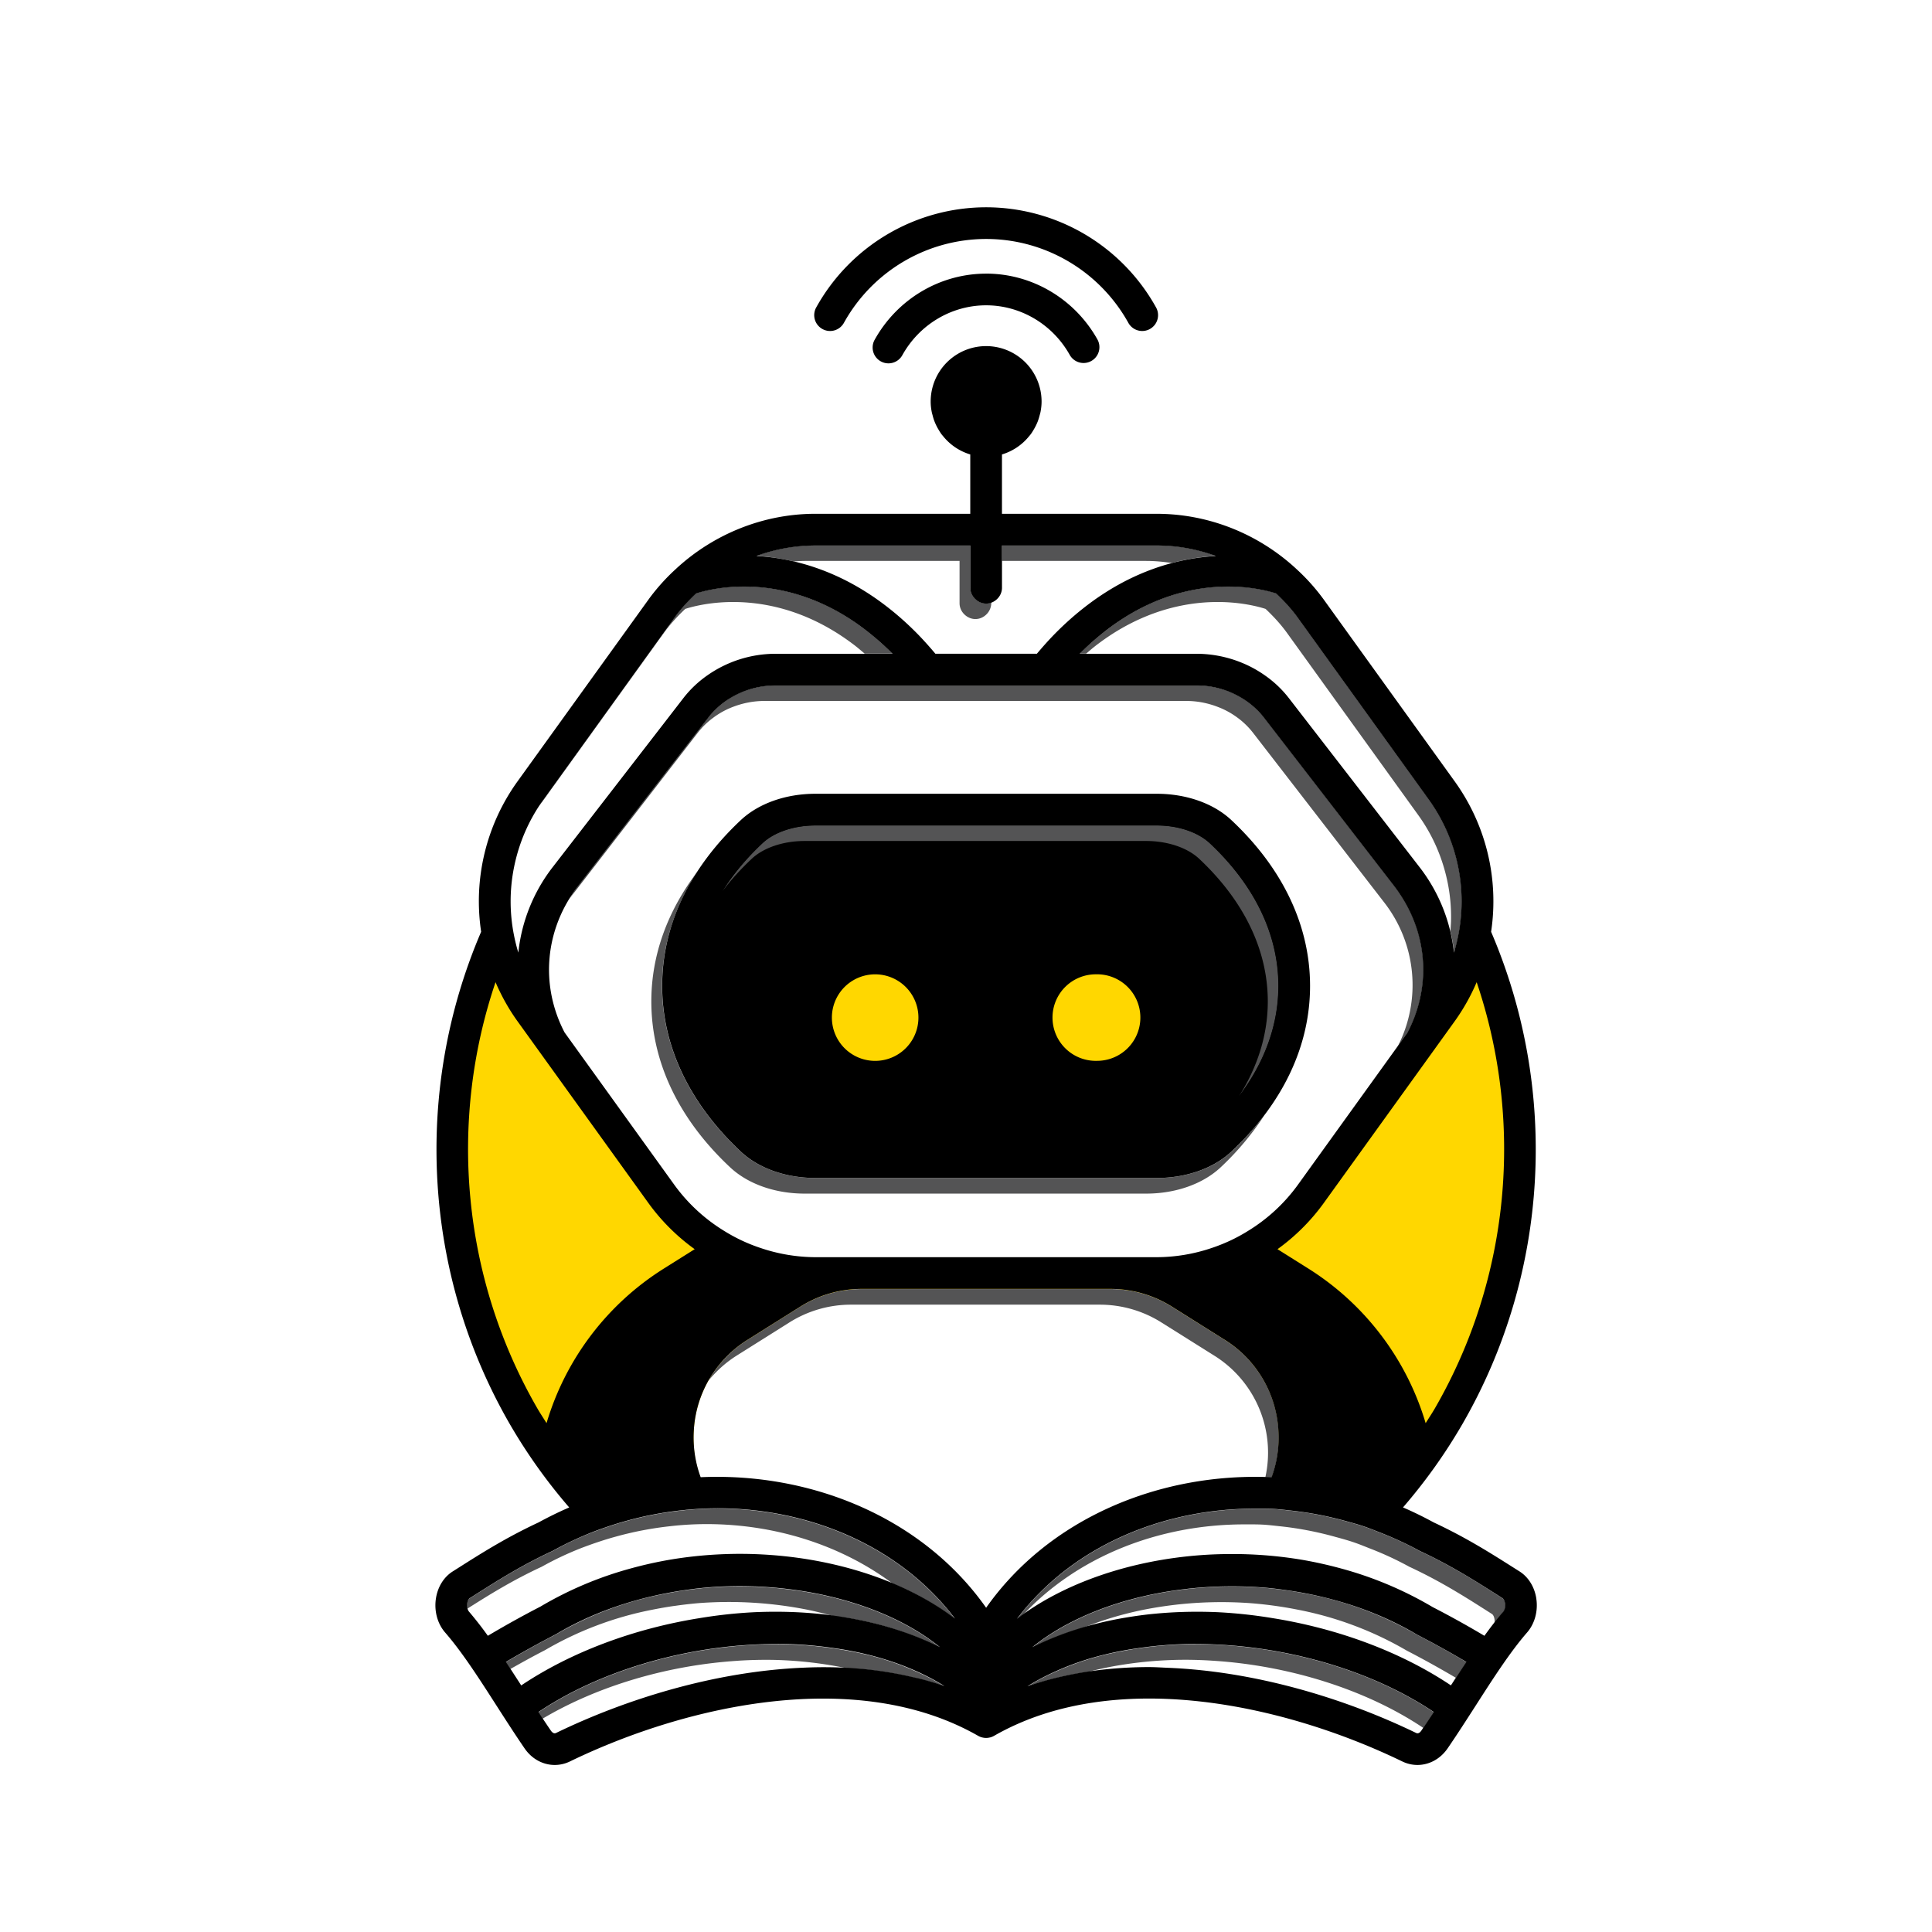
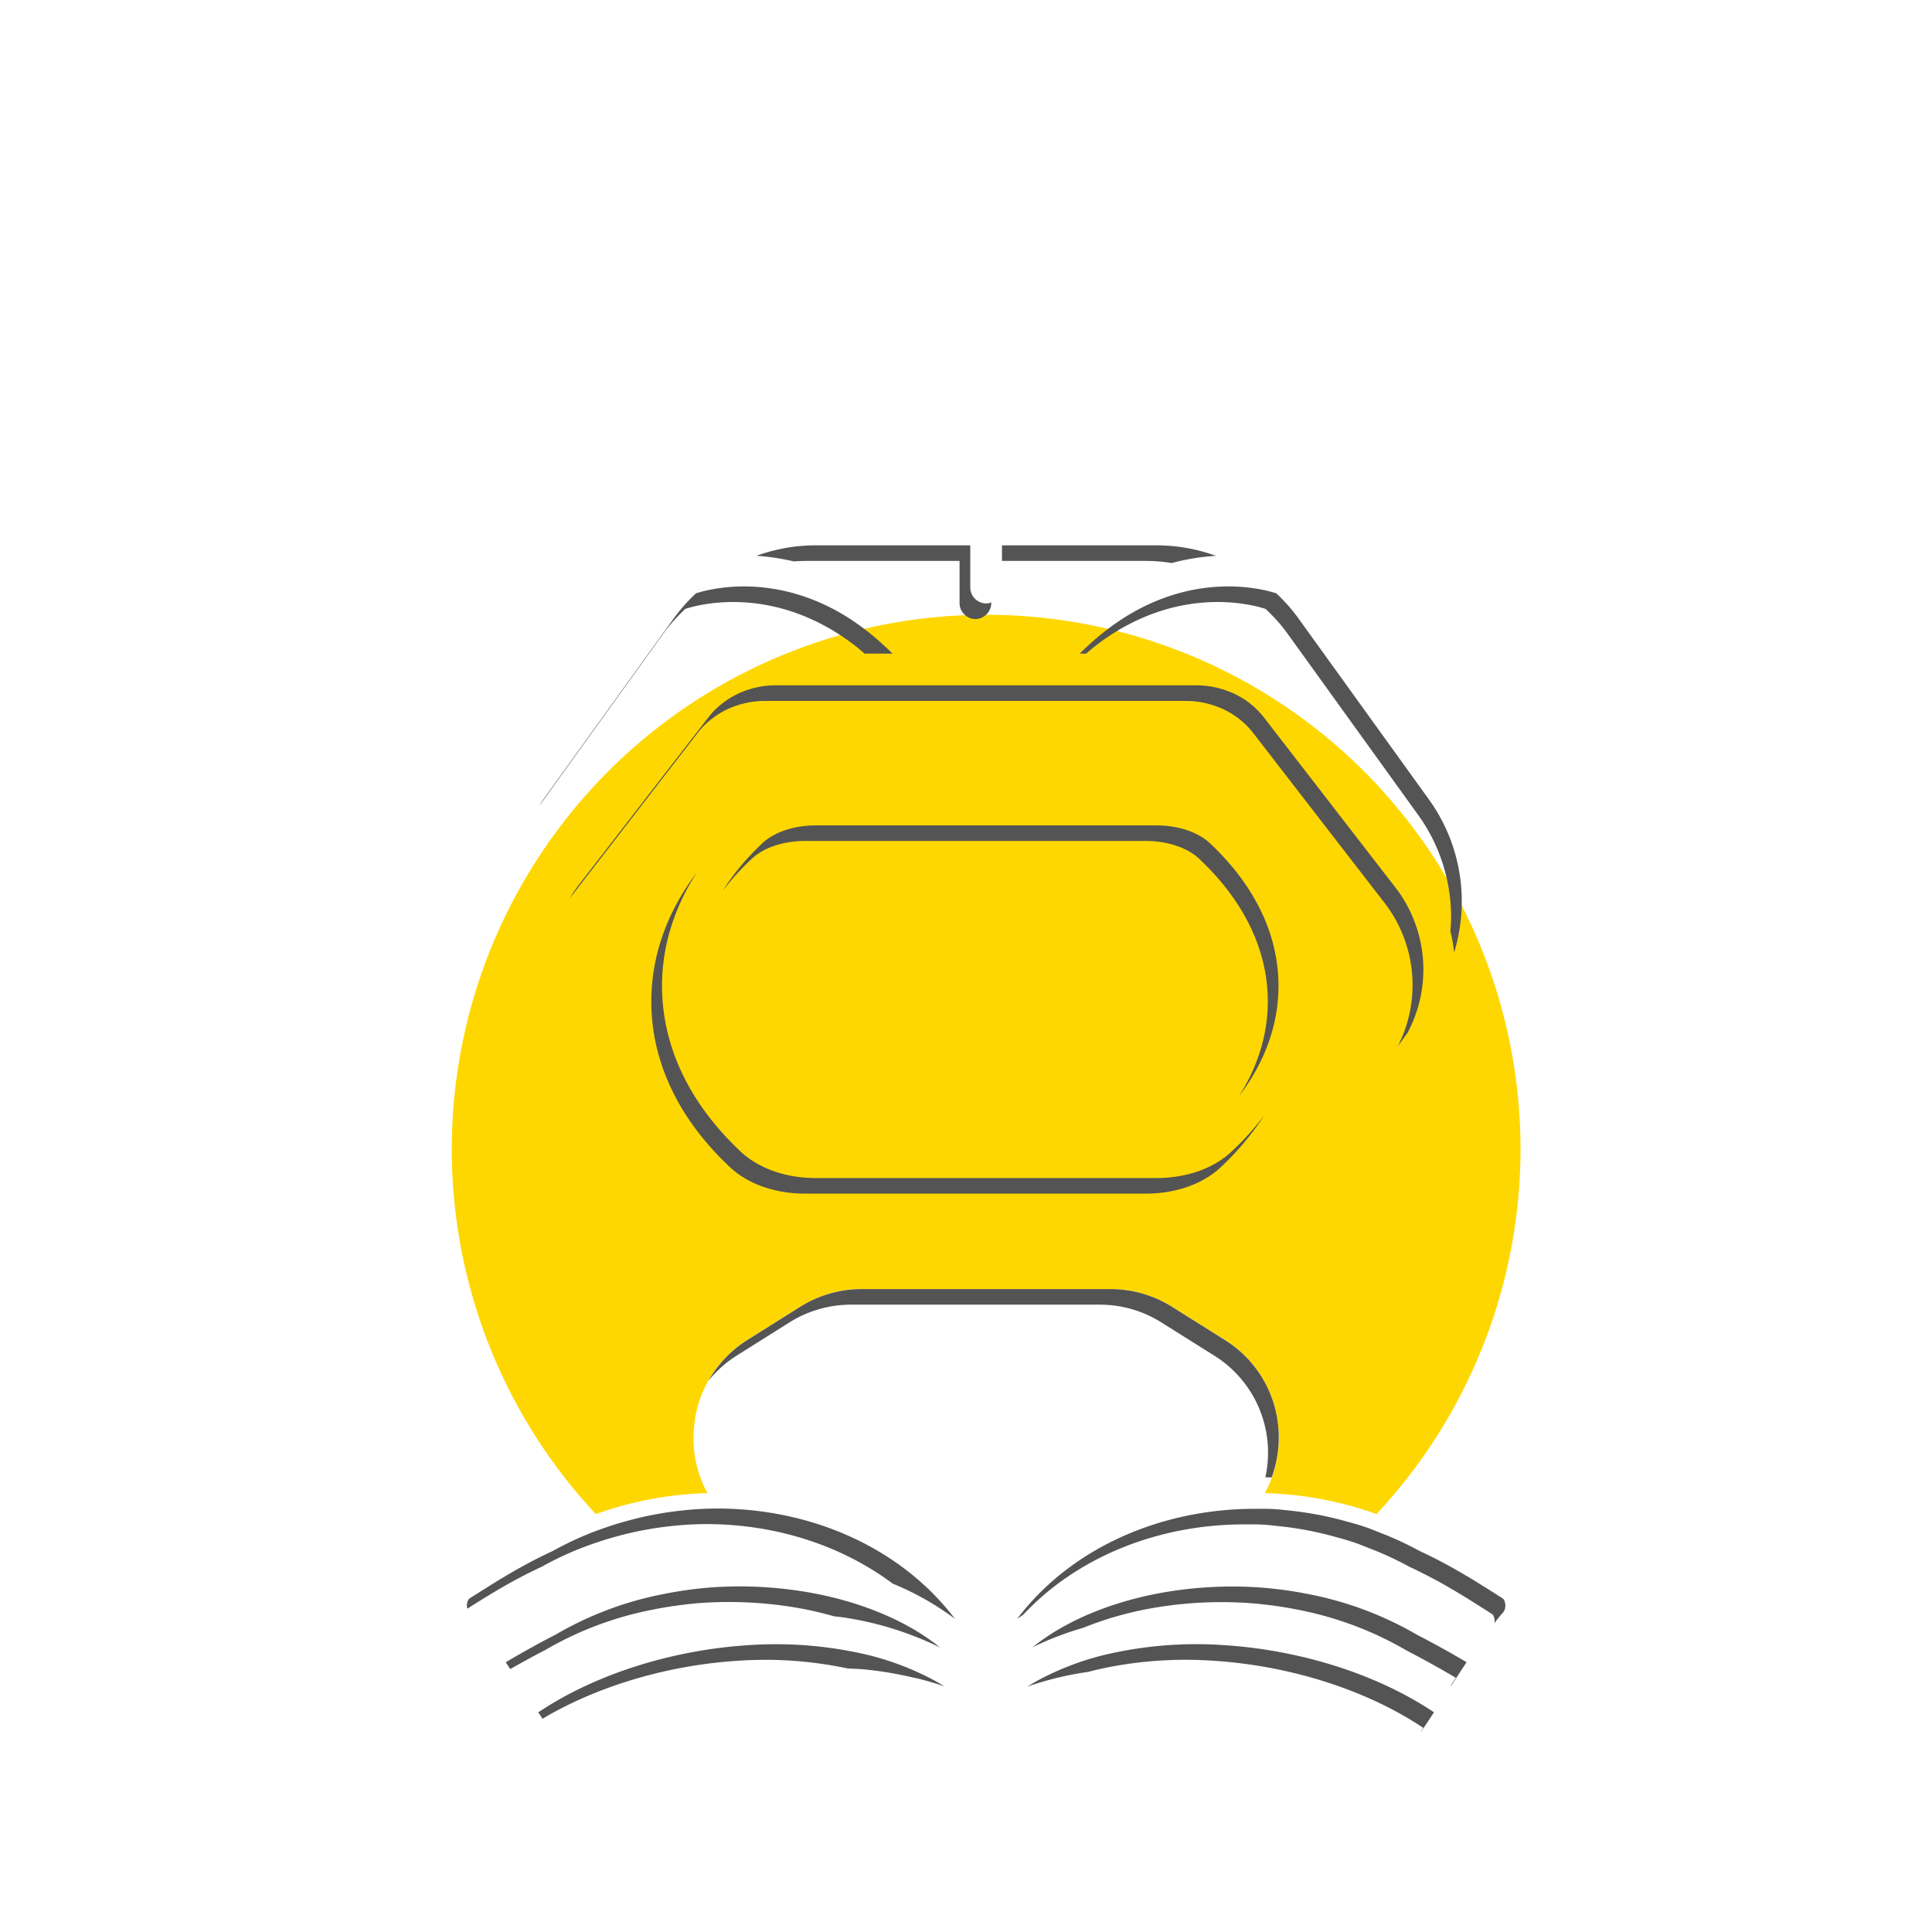
<svg xmlns="http://www.w3.org/2000/svg" data-bbox="0 0 49 49" viewBox="0 0 48 48" height="48" width="48" data-type="ugc">
  <g>
    <path paint-order="stroke" fill="#ffffff" d="M49 0v49H0V0z" />
    <g paint-order="stroke">
      <path d="M13.003 21.912a13.276 13.276 0 1 0 22.995 13.276 13.276 13.276 0 0 0-22.995-13.276" fill="#ffd700" />
      <path d="M31.765 35.545a2.85 2.85 0 0 0-1.34-2.26l-1.307-.82a2.87 2.87 0 0 0-1.53-.44h-6.177a2.87 2.87 0 0 0-1.53.44l-1.305.82a2.84 2.84 0 0 0-1.34 2.26 2.84 2.84 0 0 0 1.053 2.405l3.183 2.592a4.81 4.81 0 0 0 6.056 0l3.182-2.592a2.84 2.84 0 0 0 1.055-2.405" fill="#ffffff" />
      <path d="M37.548 39.38c-.62-.39-1.254-.804-2.103-1.199-3.877-2.137-8.918-1.031-10.945 2.487-2.027-3.518-7.068-4.624-10.945-2.487-.849.395-1.484.808-2.103 1.2-.278.176-.333.66-.101.925.669.77 1.316 1.916 2.003 2.917.158.23.409.3.631.192 3.399-1.645 7.604-2.287 10.515-.622 2.91-1.665 7.116-1.023 10.514.622.223.108.474.038.632-.192.687-1 1.334-2.147 2.003-2.917.231-.266.176-.75-.101-.925" fill="#ffffff" />
-       <path d="m16.434 15.114-3.258 4.524a4.71 4.71 0 0 0 0 5.51l3.258 4.524a4.71 4.71 0 0 0 3.825 1.96h8.481a4.71 4.71 0 0 0 3.825-1.96l3.26-4.524a4.71 4.71 0 0 0 0-5.51l-3.26-4.524a4.71 4.71 0 0 0-3.825-1.96h-8.48a4.71 4.71 0 0 0-3.826 1.96" fill="#ffffff" />
      <g transform="translate(24.5 24.493)scale(.387)">
        <linearGradient y2="23" x2="19.779" y1="0" x1="19.779" gradientTransform="translate(30.22 38.667)" gradientUnits="userSpaceOnUse" id="11f677f2-9d3c-4335-be5a-4d3c95840d93">
          <stop offset="0%" stop-color="#000000" />
          <stop offset="100%" stop-color="#000000" />
        </linearGradient>
-         <path d="M65.054 40.088c-.95-.892-2.477-1.42-4.103-1.42H39.045c-1.625 0-3.15.528-4.1 1.419l-.002.002c-6.298 5.91-6.298 13.879 0 19.788l.002.002c.95.891 2.475 1.42 4.1 1.42h21.908c1.624 0 3.15-.528 4.099-1.42l.002-.001c6.3-5.91 6.3-13.88 0-19.79" transform="translate(-49.999 -49.983)" fill="url(#11f677f2-9d3c-4335-be5a-4d3c95840d93)" />
      </g>
      <path d="M21.743 24.207a1.075 1.075 0 1 0 0 2.15 1.075 1.075 0 0 0 0-2.15m5.514 0a1.075 1.075 0 1 0 0 2.149 1.075 1.075 0 0 0 0-2.15" fill="#ffd700" />
      <path d="M19.993 13.936h3.847v1.05c0 .116.052.218.132.29.07.063.16.104.262.104s.192-.041.261-.104a.4.4 0 0 0 .133-.29v-.019a.4.4 0 0 1-.128.026.4.4 0 0 1-.262-.104.4.4 0 0 1-.132-.29v-1.05H20.26c-.506 0-1.002.091-1.468.26.288.017.601.063.93.139q.135-.01.272-.012m12.524 25.671a10 10 0 0 0-1.164-.163 10 10 0 0 0-1.904.041q-.393.046-.773.122c-1.198.242-2.26.701-3.027 1.322.402-.201.83-.361 1.273-.491.461-.186.96-.337 1.488-.444q.378-.075.773-.122a10 10 0 0 1 1.904-.04 10 10 0 0 1 1.164.162 8.6 8.6 0 0 1 2.701 1.016q.608.315 1.217.674l-.124.19.01.007a54 54 0 0 1 .38-.584q-.608-.361-1.217-.674a8.6 8.6 0 0 0-2.701-1.016M17.025 15.128c.354-.114 1.957-.533 3.755.59a6 6 0 0 1 .432.299c.09.068.18.146.271.223h.691a7 7 0 0 0-.311-.294 6 6 0 0 0-.385-.317 6 6 0 0 0-.432-.3c-1.798-1.12-3.4-.702-3.755-.588a4.3 4.3 0 0 0-.537.603l-3.259 4.524c-.037.052-.067.106-.101.159l3.094-4.296c.159-.22.342-.418.537-.603m11.45 14.527c.735 0 1.412-.239 1.856-.657a7 7 0 0 0 1.084-1.294 7 7 0 0 1-.818.907c-.444.418-1.121.657-1.856.657h-8.482c-.736 0-1.413-.24-1.857-.657-1.278-1.199-1.954-2.623-1.954-4.118 0-.988.301-1.943.87-2.825-.745.985-1.136 2.078-1.136 3.212 0 1.495.676 2.92 1.954 4.118.444.418 1.12.657 1.857.657zm8.878 10.393c.037-.044.055-.127.043-.206-.01-.073-.041-.116-.06-.128l-.13-.083c-.57-.362-1.161-.737-1.927-1.093l-.024-.012a8 8 0 0 0-.966-.446c-.13-.052-.262-.106-.394-.15-.146-.05-.293-.09-.44-.13a8.5 8.5 0 0 0-1.375-.266c-.148-.015-.295-.034-.442-.042-.158-.008-.316-.006-.474-.006-2.332.004-4.558.97-5.895 2.737.049-.037.104-.07.154-.107 1.357-1.45 3.371-2.239 5.475-2.243.158 0 .315-.002.474.006.147.008.294.027.441.042q.692.074 1.376.266c.147.04.294.08.44.13.132.044.263.098.394.15a8 8 0 0 1 .99.458c.766.356 1.357.73 1.927 1.093l.13.083c.019.012.05.055.06.128a.3.3 0 0 1-.002.094 7 7 0 0 1 .225-.275m-12.46-26.112h3.581c.216 0 .428.02.638.052a5.5 5.5 0 0 1 1.098-.178 4.3 4.3 0 0 0-1.47-.261h-3.846zM34.97 25.66a3.34 3.34 0 0 0-.327-3.644l-3.252-4.205a2 2 0 0 0-.382-.369 2 2 0 0 0-.487-.266 2.2 2.2 0 0 0-.783-.149h-10.48c-.27 0-.533.053-.776.146a2 2 0 0 0-.5.275c-.14.104-.268.225-.374.363l-3.253 4.206a4 4 0 0 0-.21.314l3.196-4.133q.162-.207.374-.363a2 2 0 0 1 .5-.275c.244-.093.507-.145.777-.145h10.48c.273 0 .538.053.783.148a2 2 0 0 1 .487.266q.216.158.382.369l3.252 4.206a3.34 3.34 0 0 1 .347 3.598zm-7.448-10.03a6 6 0 0 0-.385.316 7 7 0 0 0-.312.294h.159c.09-.077.181-.155.271-.223a6 6 0 0 1 .433-.3c1.799-1.122 3.402-.703 3.755-.589.195.185.378.382.537.603l3.259 4.524c.37.513.61 1.087.729 1.68a4.3 4.3 0 0 1 .082.962q-.005.117-.016.235a4 4 0 0 1 .093.535 4 4 0 0 0 .105-.42 4.3 4.3 0 0 0 .084-.737 4.3 4.3 0 0 0-.082-.962 4.3 4.3 0 0 0-.729-1.68l-3.26-4.524a4.3 4.3 0 0 0-.536-.603c-.352-.114-1.956-.533-3.755.589a6 6 0 0 0-.432.3m7.8 27.37a26 26 0 0 0 .305-.458c-1.407-.945-3.319-1.55-5.232-1.67a9.9 9.9 0 0 0-2.992.252 7 7 0 0 0-1.633.634 6 6 0 0 0-.242.144 8 8 0 0 1 1.522-.366l.088-.025q.421-.104.862-.168a10 10 0 0 1 2.13-.083c1.912.119 3.824.725 5.231 1.669l-.068.101c.01-.009.018-.016.028-.03M30.06 20.95c-.296-.278-.79-.443-1.32-.443h-8.48c-.53 0-1.023.165-1.318.442q-.599.564-.99 1.188.314-.415.724-.8c.295-.278.788-.443 1.318-.443h8.48c.53 0 1.024.165 1.32.443 1.114 1.046 1.704 2.271 1.704 3.543 0 .817-.246 1.614-.716 2.358.645-.85.982-1.784.982-2.745 0-1.272-.59-2.497-1.704-3.544M16.75 39.9q.313-.046.624-.072a10 10 0 0 1 2.68.164q.337.07.658.162c.112.015.226.026.338.045a8.2 8.2 0 0 1 2.303.731c-.768-.622-1.832-1.082-3.032-1.325a10 10 0 0 0-.774-.122 10 10 0 0 0-.695-.058 10 10 0 0 0-1.211.016 10 10 0 0 0-1.162.164 8.5 8.5 0 0 0-2.675 1.007c-.426.218-.831.446-1.24.686q.057.084.112.17c.283-.16.567-.318.862-.469a8.5 8.5 0 0 1 2.674-1.007q.269-.054.538-.093m1.589 1.361q.456-.029.91-.02a10 10 0 0 1 1.81.212c.151.008.303.012.454.028.386.038.766.104 1.14.19.08.019.163.034.244.056a8 8 0 0 1 .567.171q-.115-.071-.234-.138a7 7 0 0 0-1.634-.634 9.9 9.9 0 0 0-2.991-.252c-1.913.12-3.824.725-5.232 1.67l.106.158c1.364-.81 3.109-1.331 4.86-1.44m-.51-3.782h-.007a8 8 0 0 0-.904.052 8.5 8.5 0 0 0-1.377.266 8 8 0 0 0-.435.134 8 8 0 0 0-.4.144 8 8 0 0 0-.96.452l-.025.012c-.765.356-1.355.73-1.926 1.092l-.132.084c-.018.01-.049.055-.06.128a.3.3 0 0 0 .008.124c.546-.346 1.115-.701 1.844-1.04l.024-.013a8 8 0 0 1 .96-.452q.2-.077.4-.144a8 8 0 0 1 .435-.134 8.5 8.5 0 0 1 1.378-.266 8 8 0 0 1 .904-.052h.007c1.696.002 3.333.52 4.616 1.479a7 7 0 0 1 1.546.874c-1.339-1.764-3.563-2.738-5.896-2.74m13.766-.773a2.9 2.9 0 0 0 .17-1.16 2.84 2.84 0 0 0-1.34-2.258l-1.307-.821a2.87 2.87 0 0 0-1.53-.44h-6.177a2.87 2.87 0 0 0-1.53.44l-1.305.82a2.86 2.86 0 0 0-.972 1.013c.197-.24.431-.453.706-.625l1.305-.821a2.87 2.87 0 0 1 1.53-.44h6.177c.542 0 1.07.151 1.53.44l1.306.82a2.84 2.84 0 0 1 1.279 3.03z" fill="#545455" />
      <g transform="translate(24.5 24.5)scale(.387)">
        <linearGradient y2="100" x2="19.779" y1="0" x1="19.779" gradientTransform="translate(14.646)" gradientUnits="userSpaceOnUse" id="b4d5a753-eac7-47f2-aab7-cf064a046ed9">
          <stop offset="0%" stop-color="#000000" />
          <stop offset="100%" stop-color="#000000" />
        </linearGradient>
-         <path d="M39.487 7.813c.49.275 1.111.097 1.383-.395A10.45 10.45 0 0 1 50 2.034c3.787 0 7.285 2.063 9.13 5.384a1.017 1.017 0 0 0 1.78-.988A12.49 12.49 0 0 0 50 0a12.49 12.49 0 0 0-10.908 6.43 1.016 1.016 0 0 0 .395 1.383M50 4.26c-2.959 0-5.701 1.628-7.158 4.249a1.016 1.016 0 1 0 1.778.987C45.718 7.52 47.78 6.293 50 6.293c2.221 0 4.281 1.227 5.378 3.202a1.018 1.018 0 0 0 1.78-.987C55.702 5.887 52.96 4.258 50 4.258M85.324 89.33c-.112-.751-.505-1.389-1.08-1.755l-.333-.21c-1.524-.966-3.098-1.965-5.18-2.937a24 24 0 0 0-1.968-.962 35 35 0 0 0 3.814-5.352c5.593-9.686 6.198-21.454 1.842-31.602.5-3.328-.28-6.803-2.345-9.667L71.658 25.16a13 13 0 0 0-1.768-1.965q-.015-.016-.033-.032c-2.41-2.206-5.58-3.485-8.904-3.485h-9.936v-3.811a3.54 3.54 0 0 0 1.733-1.16q.058-.068.114-.137c.07-.095.13-.194.19-.296a3.5 3.5 0 0 0 .264-.537 4 4 0 0 0 .119-.384c.02-.074.042-.146.057-.223.04-.213.066-.432.066-.658a3.56 3.56 0 0 0-7.12 0c0 .226.025.445.066.658.014.077.037.149.057.223.033.131.07.26.119.384a3.5 3.5 0 0 0 .263.537c.06.102.121.201.191.296.035.048.075.09.113.137a3.54 3.54 0 0 0 1.733 1.16v3.81h-9.936c-3.322 0-6.49 1.279-8.901 3.484l-.039.037a13 13 0 0 0-1.765 1.961v.001l-8.417 11.686a13.17 13.17 0 0 0-2.343 9.664c-4.356 10.15-3.751 21.92 1.839 31.605a35 35 0 0 0 3.815 5.353 24 24 0 0 0-1.966.961c-2.081.97-3.654 1.967-5.175 2.933l-.342.216c-.574.364-.968 1.004-1.077 1.755-.116.792.105 1.601.592 2.161 1.098 1.262 2.178 2.945 3.321 4.727.587.914 1.18 1.836 1.783 2.716.472.688 1.192 1.063 1.933 1.063.33 0 .663-.073.98-.227 7.608-3.686 18.488-6.05 26.202-1.644l.002.001.005.002q.119.068.247.1l.016.003q.12.03.242.03t.242-.03l.016-.002a1 1 0 0 0 .253-.103l.002-.001c7.71-4.412 18.593-2.042 26.203 1.644.318.154.65.227.977.227.741 0 1.462-.375 1.935-1.063.604-.88 1.196-1.802 1.784-2.716 1.143-1.782 2.222-3.463 3.322-4.729.487-.56.708-1.369.59-2.161m-6.507-12.233c-.19.327-.398.64-.598.959a17.65 17.65 0 0 0-7.507-9.91l-2.004-1.259a13.1 13.1 0 0 0 2.948-2.933l7.09-9.842c.019-.028.042-.05.059-.08l.002-.005 1.267-1.76a13.2 13.2 0 0 0 1.42-2.521c3.04 8.974 2.15 18.988-2.677 27.35M35.5 66.805a11 11 0 0 1-1.266-.512 11 11 0 0 1-1.044-.574 11.1 11.1 0 0 1-3.199-2.952l-7.055-9.795c-1.589-3.047-1.262-6.64.862-9.386l8.4-10.864c.276-.357.605-.668.966-.938a5.6 5.6 0 0 1 3.297-1.085h27.07a5.6 5.6 0 0 1 3.28 1.071c.37.274.706.59.988.952l8.4 10.863c2.136 2.762 2.452 6.36.844 9.412l-7.037 9.77a11.1 11.1 0 0 1-3.2 2.953 11 11 0 0 1-1.042.573q-.616.294-1.265.512a11.1 11.1 0 0 1-3.547.597H39.046a11.1 11.1 0 0 1-3.545-.597m33.12-42.011c.502.475.975.986 1.386 1.556l8.418 11.685a11.15 11.15 0 0 1 1.883 4.34 11.1 11.1 0 0 1-.005 4.39c-.073.364-.16.726-.27 1.083a10.8 10.8 0 0 0-2.224-5.507l-3.676-4.755-3.465-4.48-1.259-1.629a7 7 0 0 0-1.518-1.43 7.4 7.4 0 0 0-1.442-.793 7.7 7.7 0 0 0-2.917-.59h-7.525q.402-.403.804-.76.498-.441.993-.817.563-.426 1.118-.773c4.647-2.9 8.788-1.815 9.7-1.52m-29.575-3.081h9.936v2.713c0 .3.136.563.342.749.18.162.414.268.676.268s.495-.106.676-.268c.206-.186.341-.449.341-.749v-2.713h9.936c1.31 0 2.593.237 3.797.674-2.398.14-5.436.93-8.499 3.344q-.506.398-1.013.856-.459.417-.916.886c-.357.369-.712.77-1.066 1.19h-6.514a23 23 0 0 0-1.065-1.19q-.457-.47-.916-.886-.506-.459-1.013-.856c-3.06-2.413-6.097-3.204-8.495-3.345a11.1 11.1 0 0 1 3.793-.673M19.692 42.372c.306-1.53.928-3.01 1.883-4.336l8.417-11.686c.411-.57.885-1.081 1.387-1.557.916-.296 5.055-1.377 9.699 1.521q.555.346 1.117.774.494.375.993.816.402.357.804.76h-7.53a7.63 7.63 0 0 0-4.374 1.396 7 7 0 0 0-1.498 1.417l-1.259 1.629-3.468 4.485-3.673 4.75a10.8 10.8 0 0 0-2.222 5.508q-.163-.537-.272-1.084a11.1 11.1 0 0 1-.004-4.393m2.088 35.683c-.199-.319-.407-.63-.596-.957-4.828-8.363-5.72-18.377-2.679-27.351.376.876.845 1.724 1.42 2.521l8.416 11.687a13.1 13.1 0 0 0 2.95 2.933l-2.005 1.26a17.64 17.64 0 0 0-7.506 9.907m-1.626 16.839q-.496-.772-.982-1.509a65 65 0 0 1 3.2-1.771c2.153-1.284 4.51-2.119 6.909-2.601q.692-.14 1.39-.24a25 25 0 0 1 1.611-.184 25.6 25.6 0 0 1 4.923.108q1.02.119 2 .316c3.099.627 5.849 1.817 7.832 3.424-1.827-.912-3.839-1.533-5.95-1.89a26 26 0 0 0-1.927-.258 28 28 0 0 0-1.748-.111 30 30 0 0 0-2.307.016 31 31 0 0 0-3.484.377c-4.226.673-8.269 2.179-11.467 4.323m25.706-.403c-.21-.055-.422-.096-.633-.145a24 24 0 0 0-2.944-.491 28 28 0 0 0-3.983-.101c-5.618.231-11.327 1.971-15.901 4.188-.052.025-.183.085-.349-.157a63 63 0 0 1-.791-1.185c3.636-2.438 8.574-4.003 13.514-4.31a29 29 0 0 1 2.35-.056c1.067.021 2.116.12 3.147.27a22 22 0 0 1 2.229.435c1.506.38 2.925.923 4.22 1.637.206.114.405.236.604.358q-.723-.25-1.463-.443m-9.72-7.974a27 27 0 0 0-3.268-.037 27 27 0 0 0-3.156.34 26 26 0 0 0-2.524.562 23.5 23.5 0 0 0-5.805 2.451 64 64 0 0 0-3.375 1.874 23 23 0 0 0-1.208-1.548c-.099-.113-.145-.328-.115-.532.027-.189.107-.302.153-.33l.342-.217c1.474-.935 2.998-1.901 4.975-2.82q.032-.014.062-.033a22 22 0 0 1 2.48-1.166c.342-.136.688-.256 1.034-.373q.56-.189 1.123-.346a22 22 0 0 1 3.557-.687 22 22 0 0 1 2.337-.134h.017c6.025.005 11.77 2.521 15.229 7.079-2.978-2.27-7.245-3.754-11.859-4.083M50 89.907c-3.997-5.679-11.06-8.7-18.326-8.381a7.4 7.4 0 0 1-.439-3 7.34 7.34 0 0 1 3.463-5.831l3.373-2.12a7.4 7.4 0 0 1 3.95-1.138h15.956c1.399 0 2.765.393 3.952 1.138l3.373 2.12a7.34 7.34 0 0 1 3.461 5.831 7.4 7.4 0 0 1-.437 3c-7.266-.32-14.328 2.702-18.326 8.382m27.95 7.878c-.17.242-.302.18-.35.157-4.577-2.219-10.294-3.952-15.92-4.18-.41-.017-.82-.046-1.23-.046q-1.38.001-2.736.14a23.6 23.6 0 0 0-3.557.633 21 21 0 0 0-1.502.459q.307-.194.625-.372a17.7 17.7 0 0 1 4.22-1.637 22 22 0 0 1 2.228-.434 26 26 0 0 1 3.148-.271c.78-.016 1.565.006 2.351.055 4.941.307 9.88 1.873 13.514 4.311q-.393.602-.79 1.185m1.896-2.89c-3.198-2.145-7.242-3.65-11.467-4.324a31 31 0 0 0-3.485-.378 30 30 0 0 0-2.308-.015q-.879.029-1.747.111c-.65.06-1.29.15-1.926.257-2.11.357-4.12.978-5.946 1.889 1.98-1.603 4.724-2.79 7.82-3.414a25 25 0 0 1 1.997-.315q.884-.106 1.791-.148a26 26 0 0 1 3.125.042c.538.04 1.076.107 1.615.183q.698.099 1.392.238c2.42.485 4.8 1.327 6.977 2.624a62 62 0 0 1 3.145 1.74q-.487.736-.983 1.51m3.352-4.736c-.411.473-.812 1-1.21 1.548a61 61 0 0 0-3.32-1.842A23.7 23.7 0 0 0 72.8 87.39q-.607-.167-1.217-.303a26 26 0 0 0-1.31-.26 27 27 0 0 0-4.73-.367q-.852.006-1.691.065c-4.622.33-8.891 1.816-11.867 4.088 3.454-4.563 9.203-7.059 15.229-7.07.407 0 .814-.006 1.223.016.38.021.76.068 1.14.109a22 22 0 0 1 3.554.685c.38.105.759.207 1.135.335.342.116.68.254 1.02.388a22 22 0 0 1 2.555 1.184c1.979.92 3.505 1.888 4.98 2.823l.335.215c.048.03.127.141.155.33.03.204-.016.419-.113.532M65.749 60.62c3.302-3.097 5.047-6.775 5.047-10.637-.002-3.862-1.747-7.54-5.047-10.637-1.146-1.077-2.896-1.695-4.798-1.695H39.045c-1.901 0-3.65.618-4.799 1.696-3.299 3.098-5.043 6.775-5.043 10.637s1.745 7.539 5.045 10.636c1.148 1.079 2.896 1.697 4.797 1.697h21.908c1.9 0 3.648-.618 4.796-1.697m-30.11-1.482c-2.88-2.704-4.402-5.87-4.402-9.154 0-3.286 1.523-6.45 4.404-9.155.763-.716 2.035-1.143 3.404-1.143h21.906c1.37 0 2.643.428 3.408 1.144 2.878 2.702 4.4 5.867 4.4 9.153s-1.522 6.453-4.402 9.155c-.765.717-2.037 1.144-3.404 1.144H39.045c-1.368 0-2.641-.429-3.406-1.144" transform="translate(-50 -50)" fill="url(#b4d5a753-eac7-47f2-aab7-cf064a046ed9)" />
      </g>
    </g>
  </g>
</svg>